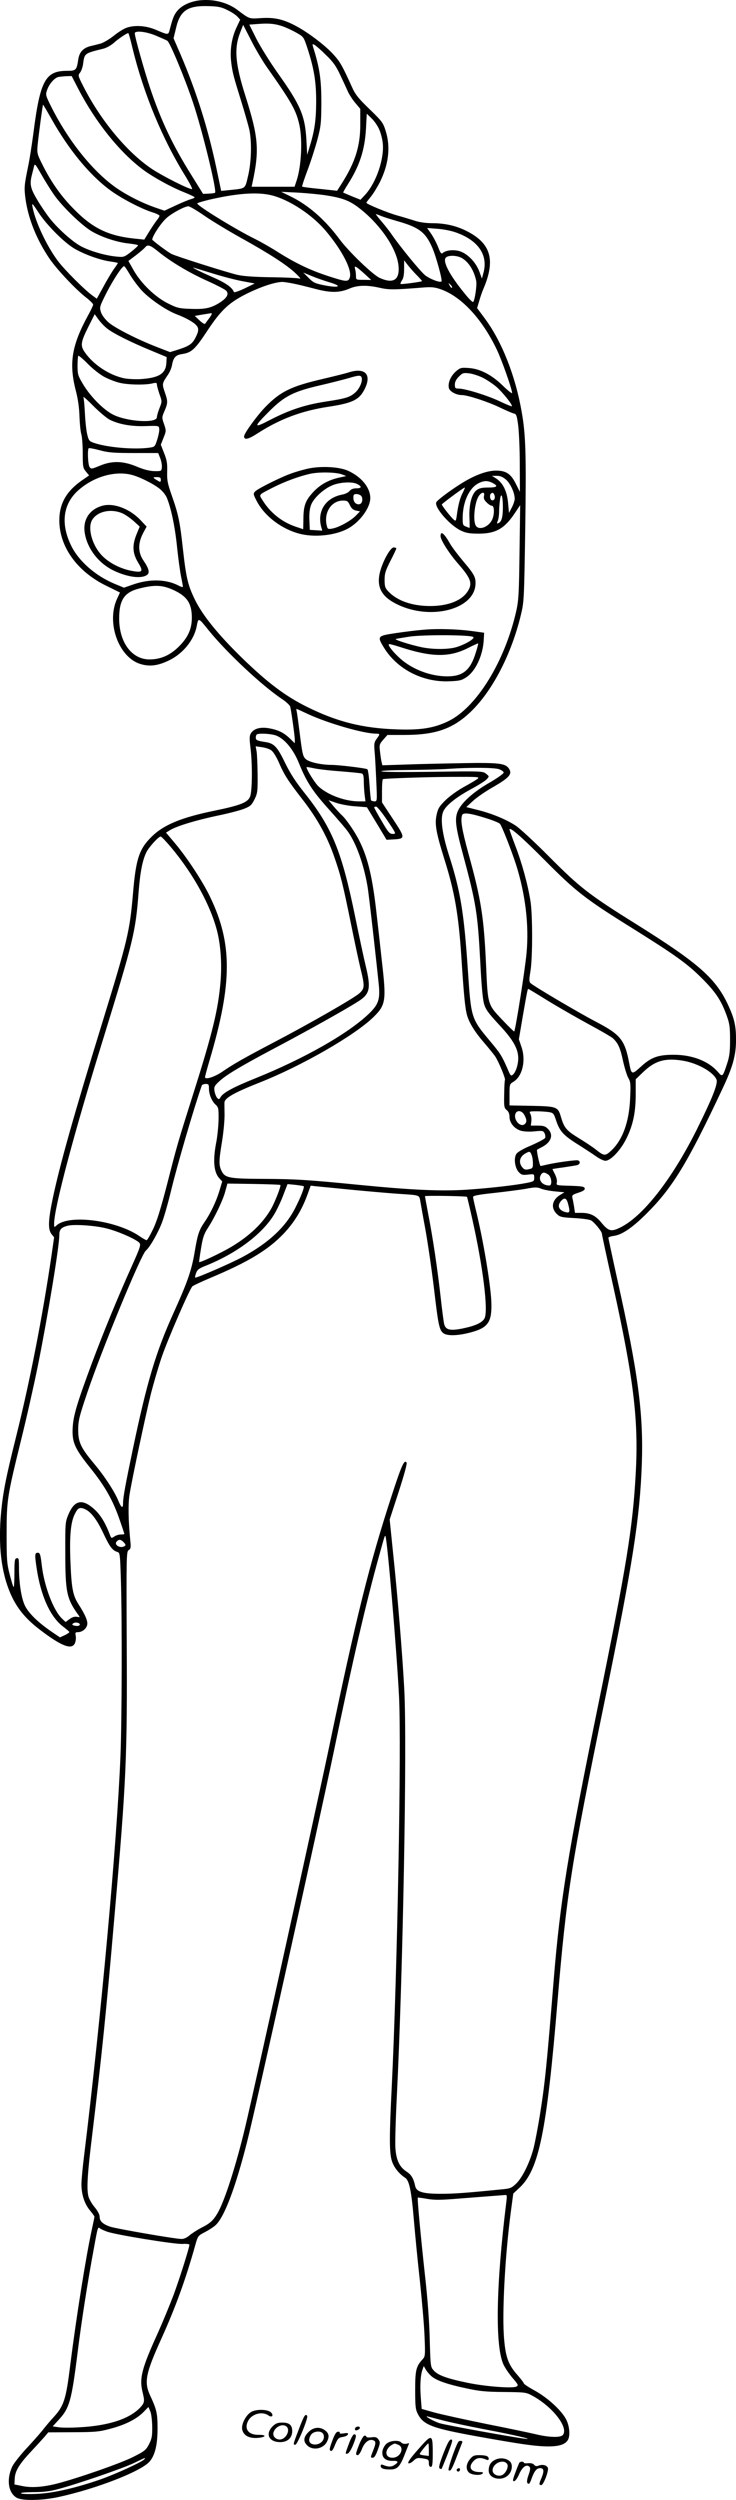
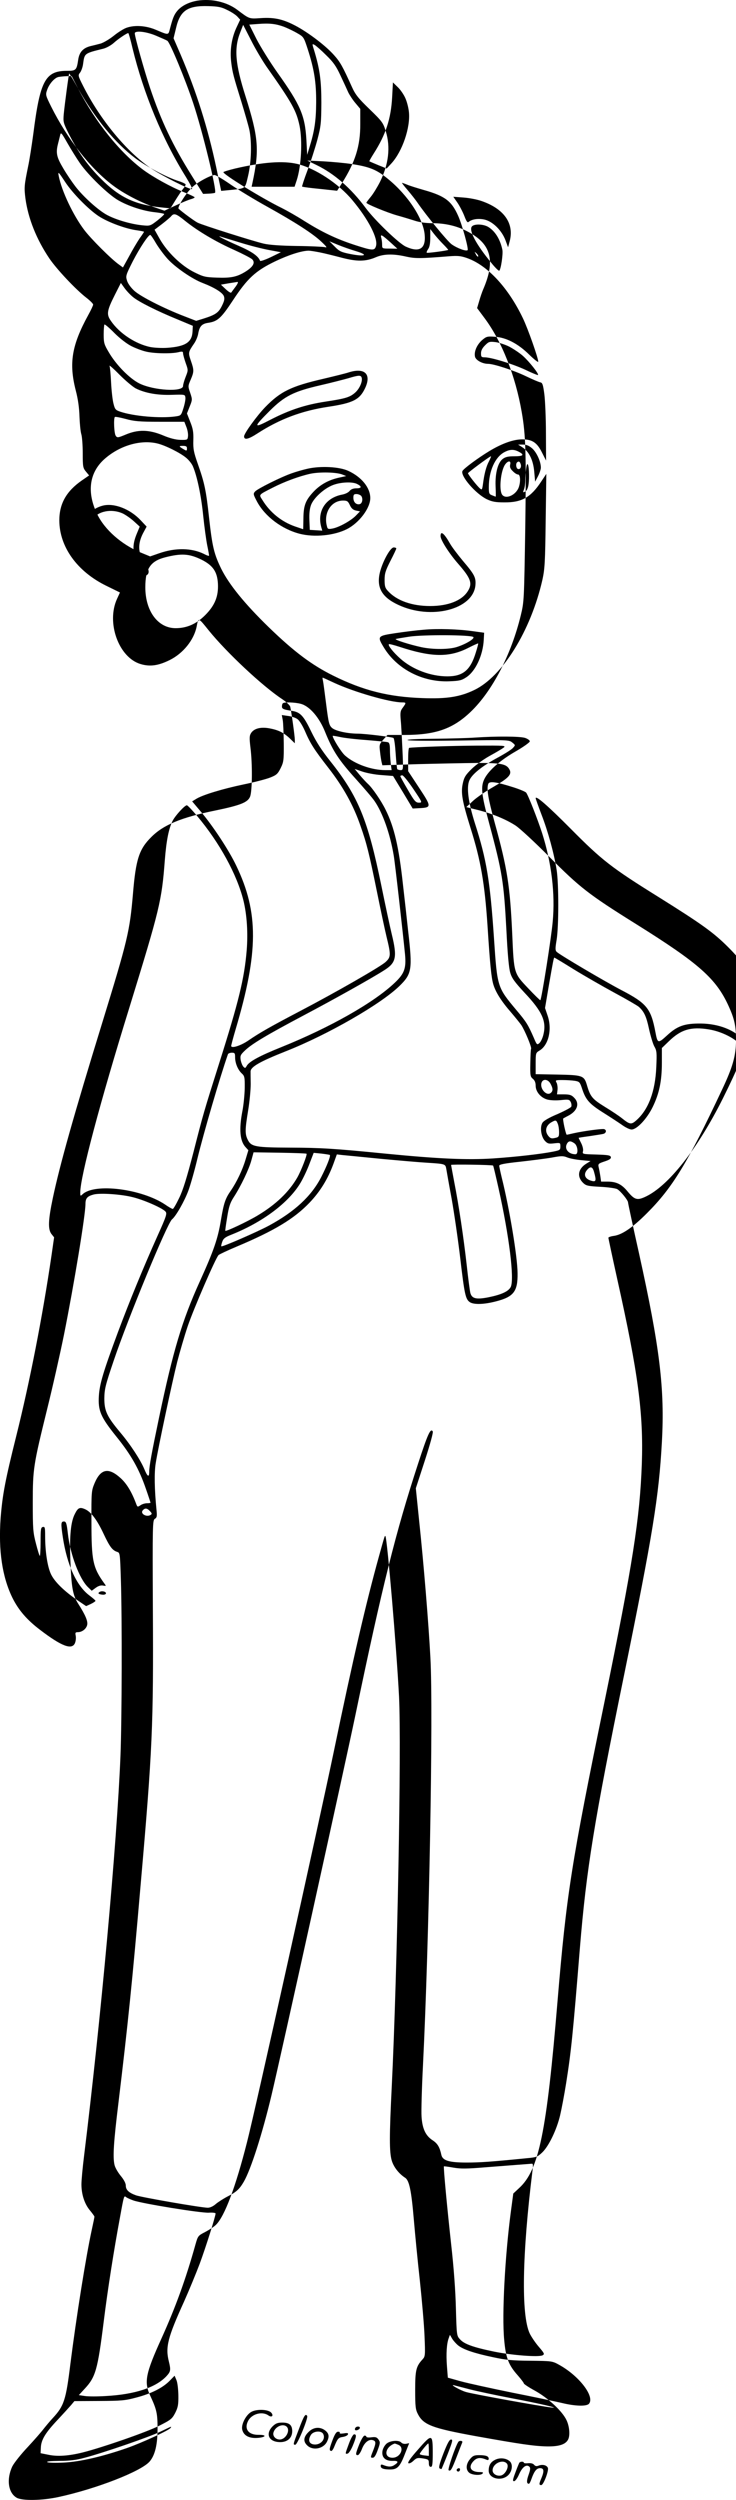
<svg xmlns="http://www.w3.org/2000/svg" version="1.0" viewBox="0 0 565.658 1919.784" preserveAspectRatio="xMidYMid meet">
  <g transform="translate(-129.414,1971.4) scale(0.1,-0.1)" fill="#000000" stroke="none">
-     <path d="M2812 19709 c-66 -11 -122 -39 -155 -78 -25 -30 -35 -55 -57 -139 -13 -49 -8 -49 -110 -6 -74 31 -160 37 -223 15 -21 -7 -66 -35 -99 -62 -34 -27 -80 -54 -102 -60 -23 -6 -58 -15 -80 -20 -55 -15 -83 -47 -91 -105 -12 -79 -17 -84 -86 -84 -167 0 -207 -75 -259 -485 -12 -88 -29 -200 -40 -250 -30 -147 -31 -161 -20 -248 21 -151 84 -310 183 -457 57 -84 202 -238 283 -301 30 -23 54 -47 54 -54 0 -7 -17 -43 -38 -81 -127 -232 -149 -369 -96 -577 18 -68 27 -135 29 -202 2 -55 8 -116 14 -135 6 -19 11 -85 11 -147 0 -104 2 -113 25 -141 l24 -29 -55 -38 c-120 -83 -174 -179 -174 -308 1 -202 136 -391 360 -501 l106 -52 -22 -48 c-85 -184 13 -453 182 -502 72 -21 136 -12 224 32 102 51 184 153 205 254 14 74 12 74 94 -28 138 -170 412 -427 564 -527 31 -21 60 -48 62 -59 9 -40 35 -226 35 -253 l0 -27 -37 36 c-48 46 -89 66 -159 79 -66 12 -117 -1 -140 -36 -13 -21 -14 -37 -5 -112 16 -127 14 -336 -3 -377 -18 -44 -73 -66 -266 -106 -261 -53 -400 -110 -493 -204 -94 -93 -119 -171 -141 -436 -25 -290 -41 -356 -236 -990 -217 -704 -326 -1091 -380 -1347 -36 -171 -38 -240 -10 -276 l20 -25 -20 -139 c-69 -470 -167 -970 -270 -1383 -87 -348 -107 -456 -121 -634 -18 -248 12 -452 91 -613 47 -94 110 -168 213 -246 165 -126 246 -157 268 -99 6 15 8 39 5 55 -5 23 -2 27 17 27 32 0 64 25 71 55 7 28 -13 76 -68 162 -43 67 -53 126 -61 338 -7 187 3 293 35 354 23 46 37 53 76 36 46 -19 93 -80 144 -189 48 -102 68 -128 106 -140 20 -6 21 -15 27 -209 10 -302 8 -1078 -3 -1357 -27 -671 -152 -2035 -280 -3074 -11 -88 -20 -185 -20 -216 0 -78 24 -151 65 -200 19 -23 35 -45 35 -49 0 -4 -9 -48 -20 -98 -46 -211 -119 -671 -165 -1033 -34 -277 -49 -322 -134 -414 -26 -28 -58 -67 -73 -86 -14 -19 -68 -81 -120 -137 -53 -56 -106 -123 -119 -149 -47 -99 -32 -205 35 -242 43 -23 193 -21 318 6 292 63 639 198 703 274 41 49 60 129 60 253 0 116 -7 146 -56 251 -49 105 -37 169 87 442 107 237 186 453 261 722 18 63 20 66 73 93 30 16 68 40 83 55 67 64 152 290 240 637 62 240 551 2445 667 3000 147 709 248 1142 346 1495 45 162 45 162 50 158 14 -14 87 -878 105 -1233 19 -394 -13 -2113 -56 -2995 -19 -382 -19 -503 0 -568 15 -50 55 -101 103 -132 32 -21 48 -100 67 -325 9 -104 29 -314 46 -465 16 -151 33 -344 36 -428 6 -144 5 -154 -14 -175 -51 -55 -58 -83 -58 -237 0 -128 3 -150 21 -185 43 -83 110 -108 444 -169 346 -62 450 -77 550 -79 91 -1 140 15 160 52 17 32 11 102 -12 150 -32 68 -139 168 -241 225 -48 26 -87 52 -87 57 0 5 -21 32 -46 61 -71 79 -93 136 -105 275 -18 191 6 639 51 980 l19 142 45 42 c152 139 211 425 295 1434 69 824 106 1059 361 2300 218 1064 272 1410 287 1829 13 386 -28 695 -188 1413 -38 172 -69 317 -69 322 0 4 18 11 41 14 63 8 144 63 253 172 199 198 314 387 579 950 84 177 107 262 108 381 0 108 -12 163 -57 262 -96 211 -227 327 -710 629 -367 229 -433 281 -669 518 -110 111 -226 218 -258 239 -74 48 -180 92 -291 120 l-88 22 54 50 c30 27 99 74 154 105 116 67 144 96 124 133 -23 43 -60 51 -250 51 -96 -1 -299 -5 -451 -9 l-276 -9 -6 24 c-3 13 -9 49 -12 80 -7 53 -5 58 25 93 l32 36 129 0 c240 0 373 46 511 178 166 159 312 440 385 742 25 103 25 115 34 665 8 569 4 718 -27 894 -48 278 -153 544 -285 721 l-58 78 16 54 c8 29 22 69 30 88 98 226 62 355 -127 450 -78 40 -167 60 -263 60 -49 0 -99 7 -135 19 -31 10 -93 29 -137 41 -74 21 -235 87 -235 97 0 3 15 23 34 46 19 23 50 74 70 113 67 135 83 268 45 390 -20 65 -27 75 -125 170 -86 83 -109 112 -135 170 -71 157 -90 192 -138 245 -61 69 -185 164 -282 218 -104 57 -174 73 -279 66 -92 -6 -87 -8 -180 62 -81 62 -200 89 -308 72z m229 -72 c30 -14 65 -37 77 -50 l22 -24 -30 -64 c-36 -79 -50 -171 -39 -262 10 -82 17 -107 79 -307 26 -85 54 -182 61 -215 19 -93 15 -245 -10 -351 -25 -104 -14 -96 -146 -110 l-61 -6 -37 176 c-65 307 -154 588 -274 869 l-55 127 19 78 c31 135 89 174 249 169 74 -2 100 -7 145 -30z m434 -128 c28 -11 73 -32 102 -49 51 -29 52 -31 82 -123 50 -155 66 -256 65 -412 -1 -139 -13 -219 -52 -344 l-17 -56 -6 115 c-11 188 -46 268 -221 514 -59 83 -132 201 -163 261 l-55 110 68 5 c87 7 136 1 197 -21z m-131 -309 c196 -278 227 -335 252 -450 24 -115 14 -313 -22 -422 l-16 -48 -165 0 -165 0 6 28 c55 255 47 350 -53 667 -79 248 -89 367 -41 489 l23 59 61 -119 c33 -66 88 -158 120 -204z m-851 240 c40 -17 79 -34 87 -39 20 -11 138 -295 199 -479 71 -213 183 -673 168 -688 -3 -3 -24 -6 -48 -7 l-44 -2 -86 138 c-148 236 -236 421 -322 677 -43 129 -117 391 -117 418 0 23 88 14 163 -18z m-180 -98 c85 -347 229 -697 410 -987 30 -50 52 -91 47 -93 -16 -6 -223 98 -309 155 -191 128 -396 375 -529 639 -39 77 -39 80 -22 101 9 12 20 42 23 68 11 80 9 79 155 115 24 6 60 26 80 44 34 31 101 76 112 76 3 0 18 -53 33 -118z m1488 -52 c56 -54 77 -85 110 -156 23 -49 50 -107 60 -130 11 -22 36 -60 56 -83 l36 -43 0 -116 c1 -168 -38 -292 -141 -455 l-37 -58 -55 6 c-30 3 -90 10 -133 14 -43 5 -79 10 -81 12 -2 2 16 58 41 124 25 66 59 172 76 235 28 106 30 129 31 285 0 172 -12 259 -57 407 -15 47 -14 47 5 37 11 -6 51 -41 89 -79z m-1906 -257 c133 -257 320 -490 501 -624 78 -57 210 -130 307 -169 48 -19 87 -38 87 -41 0 -4 -12 -10 -27 -14 -16 -4 -68 -25 -117 -48 l-88 -41 -67 23 c-111 38 -245 107 -329 171 -173 130 -350 356 -475 606 -43 87 -44 90 -30 129 16 46 57 92 87 98 11 2 39 5 61 6 l40 1 50 -97z m-201 -240 c130 -229 284 -417 439 -534 85 -64 242 -147 334 -176 29 -9 53 -21 53 -26 0 -5 -9 -21 -21 -35 -12 -15 -38 -54 -59 -88 l-37 -60 -78 8 c-196 21 -316 78 -455 218 -102 101 -181 212 -250 350 -40 80 -42 88 -37 147 8 82 39 313 42 313 2 0 33 -53 69 -117z m2515 -74 c12 -27 24 -74 27 -106 12 -118 -50 -300 -133 -392 l-38 -41 -65 26 c-36 15 -66 28 -68 29 -2 2 14 29 34 61 92 144 132 266 141 432 l6 113 38 -37 c21 -20 47 -59 58 -85z m-2501 -499 c64 -92 215 -238 292 -283 79 -46 196 -84 285 -93 36 -4 67 -10 70 -13 2 -4 -22 -26 -52 -50 -56 -43 -57 -43 -118 -37 -86 9 -200 42 -269 79 -66 35 -183 140 -244 220 -23 30 -65 91 -92 137 -52 87 -59 119 -41 190 5 19 12 48 16 64 6 27 9 24 57 -60 28 -49 71 -118 96 -154z m2090 -6 c136 -21 191 -43 278 -115 152 -124 270 -303 281 -427 10 -108 -40 -140 -145 -92 -53 24 -236 200 -307 295 -114 154 -242 265 -380 332 l-70 34 125 -6 c69 -4 167 -13 218 -21z m-420 1 c138 -33 318 -151 424 -279 122 -146 198 -293 181 -351 -11 -38 -26 -37 -170 10 -137 45 -245 97 -378 180 -59 38 -139 83 -177 102 -144 70 -448 256 -448 275 0 3 41 16 91 28 211 49 367 61 477 35z m-1783 -140 c57 -86 177 -208 255 -260 71 -47 210 -99 298 -110 28 -4 52 -9 52 -11 0 -2 -15 -25 -34 -51 -18 -27 -54 -87 -80 -136 l-48 -87 -30 22 c-58 40 -219 201 -268 267 -84 111 -172 296 -195 411 -8 41 -4 37 50 -45z m1272 -19 c60 -41 187 -118 283 -171 214 -119 349 -206 415 -269 40 -38 45 -46 25 -40 -14 3 -110 8 -215 9 -128 2 -211 8 -255 18 -88 21 -473 143 -508 161 -24 12 -114 78 -146 107 -12 10 55 118 102 163 38 38 143 95 174 96 10 0 66 -33 125 -74z m1355 0 c18 -8 76 -26 128 -41 163 -46 214 -84 265 -200 30 -67 81 -253 72 -262 -11 -11 -81 15 -123 45 -34 25 -194 220 -264 322 -13 19 -46 61 -73 93 -27 31 -47 57 -44 57 2 0 20 -6 39 -14z m573 -126 c173 -60 252 -173 215 -310 l-12 -45 -20 54 c-29 77 -99 145 -162 159 -48 10 -96 3 -121 -18 -9 -8 -17 3 -33 45 -12 31 -36 77 -53 102 l-32 46 79 -6 c43 -3 106 -15 139 -27z m-2277 -154 c95 -76 234 -159 376 -222 66 -30 128 -62 138 -72 24 -25 7 -56 -49 -92 -67 -42 -112 -52 -223 -48 -88 3 -103 6 -175 42 -98 49 -204 151 -263 253 l-41 73 58 44 c31 24 63 51 70 60 21 25 38 20 109 -38z m2328 -45 c52 -32 91 -94 108 -174 7 -30 -11 -154 -24 -162 -4 -3 -33 25 -63 63 -116 141 -172 247 -147 277 18 21 88 19 126 -4z m-349 -130 c24 -24 42 -45 41 -46 -8 -6 -160 -26 -165 -22 -3 3 2 16 11 29 11 15 16 44 16 88 l0 65 27 -35 c15 -19 46 -55 70 -79z m-2205 5 c21 -35 61 -89 89 -120 60 -66 190 -155 269 -185 91 -35 154 -74 164 -102 7 -20 3 -37 -16 -75 -26 -52 -49 -68 -145 -98 l-52 -16 -93 36 c-161 62 -336 152 -383 195 -27 25 -50 57 -56 79 -11 35 -8 43 45 148 54 104 119 202 134 202 4 0 24 -29 44 -64z m1805 4 l50 -46 -58 1 c-59 0 -59 0 -59 30 0 17 -3 41 -7 54 -8 30 5 23 74 -39z m-1155 0 c71 -22 169 -47 219 -56 l91 -17 -78 -38 c-44 -21 -81 -33 -82 -28 -14 37 -63 71 -169 117 -112 49 -176 83 -128 67 11 -3 77 -24 147 -45z m888 -65 c99 -30 70 -44 -43 -22 -71 14 -86 21 -121 57 l-41 41 65 -27 c36 -15 99 -37 140 -49z m-280 -9 c36 -7 112 -26 169 -41 119 -31 185 -30 264 4 59 25 132 27 229 5 71 -16 110 -16 333 2 66 5 90 3 138 -14 158 -56 317 -228 429 -462 39 -81 118 -306 118 -334 0 -7 -31 17 -69 54 -86 85 -178 133 -266 138 -58 4 -64 2 -98 -27 -40 -36 -62 -89 -53 -127 7 -27 57 -54 100 -54 44 0 200 -51 291 -95 50 -24 99 -45 110 -47 17 -3 22 -16 32 -93 6 -50 12 -184 12 -299 l1 -209 -31 61 c-38 77 -75 102 -152 102 -68 0 -157 -32 -253 -90 -89 -54 -201 -137 -207 -154 -15 -39 103 -175 188 -216 40 -19 67 -24 135 -24 133 -1 202 38 282 159 l40 60 -5 -360 c-4 -320 -7 -370 -25 -453 -89 -392 -308 -745 -526 -848 -109 -52 -211 -68 -396 -61 -260 9 -455 58 -685 172 -166 82 -303 185 -497 373 -186 181 -304 327 -364 447 -56 115 -69 169 -94 393 -23 211 -35 267 -86 412 -32 91 -37 116 -35 183 2 63 -3 90 -24 142 l-25 64 21 53 c21 52 21 54 4 105 -18 51 -17 53 4 102 26 61 26 73 1 145 -21 62 -21 65 25 132 14 20 27 52 31 73 10 59 28 79 78 86 72 11 99 36 189 172 111 169 174 227 323 299 102 49 203 82 259 83 11 0 49 -6 85 -13z m1218 -32 c-4 -3 -12 5 -18 18 -12 22 -12 22 6 6 10 -10 15 -20 12 -24z m-1864 -231 c-16 -21 -31 -42 -34 -46 -4 -4 -23 8 -43 27 l-36 34 57 10 c31 5 63 10 70 11 8 0 2 -14 -14 -36z m-789 -80 c44 -37 188 -109 345 -173 l115 -48 -2 -43 c-4 -83 -54 -116 -193 -126 -42 -3 -100 0 -132 6 -114 24 -237 105 -302 200 -36 51 -32 78 30 201 l46 91 28 -39 c15 -21 44 -52 65 -69z m-14 -376 c31 -16 81 -35 110 -42 60 -16 194 -19 252 -6 31 8 37 6 37 -8 0 -9 9 -42 20 -74 20 -56 20 -56 0 -107 -11 -28 -20 -59 -20 -70 0 -48 -225 -35 -335 19 -75 37 -180 143 -237 242 -34 57 -38 70 -38 135 0 39 3 73 6 76 3 3 38 -26 77 -66 41 -41 96 -83 128 -99z m2906 -5 c32 -17 79 -48 105 -71 48 -43 124 -138 116 -147 -3 -2 -47 16 -99 41 -95 44 -260 95 -311 95 -25 0 -28 4 -28 31 0 21 10 40 31 61 28 28 34 30 79 25 26 -3 75 -19 107 -35z m-2870 -321 c72 -36 168 -53 278 -49 99 3 100 3 103 -21 2 -13 -5 -49 -15 -81 -18 -57 -19 -58 -62 -64 -118 -16 -323 2 -425 37 -35 12 -40 18 -51 63 -7 27 -15 99 -18 159 -3 61 -8 118 -12 129 -5 10 30 -20 76 -67 46 -46 103 -94 126 -106z m186 -256 l187 0 16 -41 c9 -23 14 -54 12 -70 -3 -28 -4 -29 -58 -28 -37 1 -81 12 -135 35 -106 44 -190 46 -285 6 -60 -25 -66 -26 -77 -10 -13 16 -18 134 -7 145 3 3 40 -4 82 -15 65 -18 105 -22 265 -22z m-23 -166 c59 -13 176 -71 223 -110 21 -17 45 -47 53 -67 32 -75 64 -227 79 -380 9 -86 23 -188 31 -227 8 -38 14 -73 14 -78 0 -4 -17 1 -37 12 -96 48 -221 50 -347 6 l-69 -24 -73 30 c-148 62 -277 176 -334 295 -81 167 -61 317 54 421 116 104 276 152 406 122z m2884 -39 c34 -31 66 -101 66 -147 0 -13 -10 -43 -22 -66 l-22 -42 -7 77 c-8 89 -39 153 -91 187 l-33 21 37 0 c27 0 46 -8 72 -30z m-2654 0 c0 -17 -3 -19 -17 -11 -47 27 -49 31 -15 31 26 0 32 -4 32 -20z m2550 -25 c46 -24 36 -35 -34 -35 -49 0 -69 -5 -90 -21 -37 -29 -58 -110 -54 -209 2 -44 2 -80 1 -80 -1 0 -13 4 -27 10 -24 9 -26 15 -26 64 0 123 48 230 120 268 42 22 72 23 110 3z m-229 -74 c-22 -41 -36 -97 -46 -174 -6 -43 -8 -47 -22 -35 -22 18 -93 108 -93 118 0 6 167 130 176 130 3 0 -4 -17 -15 -39z m163 -25 c-4 -19 1 -32 20 -50 14 -15 32 -26 41 -26 20 0 20 -70 0 -110 -30 -57 -103 -81 -125 -41 -22 42 -8 178 24 226 22 33 49 34 40 1z m81 3 c8 -23 -7 -45 -24 -35 -12 8 -15 39 -4 49 12 12 22 7 28 -14z m64 -80 c1 -77 -8 -118 -30 -130 -17 -9 -18 -7 -9 16 6 15 10 46 10 69 0 24 3 65 7 92 8 62 21 34 22 -47z m-2519 -652 c89 -44 123 -93 128 -185 5 -97 -23 -167 -98 -242 -68 -68 -141 -100 -227 -100 -136 0 -233 131 -233 314 0 142 39 201 152 230 126 32 185 28 278 -17z m1022 -947 c151 -70 427 -150 522 -150 32 0 32 -3 5 -40 -19 -25 -21 -37 -16 -97 4 -37 9 -139 13 -225 7 -156 7 -158 -14 -158 -11 0 -23 4 -26 8 -2 4 -8 58 -12 120 -4 62 -11 115 -17 119 -13 8 -212 32 -271 33 -83 0 -176 21 -201 44 -22 19 -27 39 -45 181 -11 88 -22 170 -25 183 -3 12 -4 22 -2 22 3 0 42 -18 89 -40z m-257 -161 c68 -18 143 -105 188 -219 58 -143 105 -214 233 -356 64 -71 130 -148 146 -172 62 -90 119 -250 147 -417 10 -55 71 -599 87 -760 10 -107 -5 -148 -79 -218 -162 -154 -499 -344 -871 -494 -167 -67 -249 -111 -267 -145 -10 -18 -13 -18 -25 -6 -8 8 -17 31 -21 51 -5 34 -2 41 34 75 54 51 166 118 453 270 227 120 519 283 616 345 92 58 101 100 58 277 -14 58 -50 226 -80 373 -104 507 -177 685 -392 955 -67 84 -108 148 -147 228 -59 122 -84 149 -148 159 -66 10 -77 15 -77 34 0 10 3 21 7 24 10 11 94 8 138 -4z m-25 -118 c14 -10 38 -49 55 -87 43 -100 71 -144 183 -288 113 -145 192 -287 246 -445 48 -136 67 -214 126 -504 27 -133 60 -289 74 -347 34 -139 34 -156 -8 -194 -39 -36 -379 -231 -656 -376 -229 -120 -313 -168 -396 -225 -59 -41 -134 -65 -134 -43 0 6 15 63 34 127 176 593 178 898 5 1257 -56 118 -179 305 -274 417 l-65 77 31 19 c50 31 202 77 364 111 83 17 175 41 205 53 48 19 58 28 80 72 23 47 25 59 24 191 -1 78 -4 158 -8 179 l-7 38 48 -7 c26 -3 59 -14 73 -25z m528 -160 c84 -7 159 -14 167 -17 11 -4 15 -21 15 -58 0 -28 3 -75 6 -103 l7 -53 -49 0 c-106 0 -236 47 -309 112 -28 24 -95 131 -95 151 0 2 24 -2 53 -8 28 -7 121 -18 205 -24z m1222 16 c19 -7 35 -18 35 -26 0 -8 -49 -43 -110 -78 -118 -68 -204 -144 -237 -207 -32 -62 -26 -120 35 -346 101 -375 112 -448 132 -816 9 -184 19 -296 30 -331 12 -41 34 -71 110 -153 135 -143 169 -219 145 -319 -6 -27 -20 -57 -31 -67 -18 -16 -20 -15 -44 42 -43 98 -56 120 -133 211 -147 176 -147 175 -172 547 -30 445 -57 609 -147 888 -50 158 -66 274 -43 328 19 47 96 109 211 172 58 31 114 66 124 78 20 22 20 22 -5 42 -24 20 -33 21 -412 15 -235 -3 -390 -2 -393 4 -4 5 79 9 207 10 117 1 258 5 313 9 163 11 347 10 385 -3z m-167 -75 c-12 -9 -59 -37 -105 -62 -47 -26 -107 -69 -139 -100 -48 -47 -59 -65 -69 -112 -16 -72 -5 -135 59 -341 79 -250 109 -424 131 -752 19 -296 29 -399 45 -452 18 -59 61 -128 138 -216 29 -34 63 -76 76 -94 27 -40 82 -172 76 -183 -3 -4 -5 -54 -6 -111 -2 -94 0 -104 20 -120 14 -12 21 -29 21 -52 0 -47 39 -93 90 -107 23 -6 67 -8 104 -4 58 6 65 5 75 -14 6 -11 8 -27 5 -36 -3 -8 -51 -33 -105 -57 -63 -26 -106 -51 -116 -66 -22 -33 -12 -107 18 -140 21 -22 30 -24 72 -19 46 5 47 5 47 -24 0 -27 -4 -29 -52 -39 -95 -19 -287 -41 -465 -53 -200 -13 -421 -3 -829 37 -393 39 -492 45 -733 46 -263 1 -297 7 -323 59 -23 45 -22 78 2 225 11 66 20 158 20 205 -1 47 -1 90 -1 97 2 35 72 75 271 154 322 127 731 362 874 502 95 93 100 126 66 421 -10 94 -28 255 -40 358 -31 286 -67 441 -133 573 -33 68 -103 170 -137 200 -12 11 -40 41 -62 67 l-39 47 58 -20 c32 -11 98 -24 148 -27 l89 -7 76 -125 75 -125 55 3 c90 5 90 11 -5 155 l-85 129 0 89 c0 49 3 90 8 90 37 6 332 16 517 17 219 1 229 1 208 -16z m-693 -317 c70 -104 70 -105 43 -105 -25 0 -35 12 -85 98 -32 54 -58 102 -58 105 0 4 7 7 15 7 8 0 46 -47 85 -105z m766 14 c51 -16 96 -35 101 -42 16 -20 88 -204 123 -312 72 -227 101 -465 81 -679 -10 -117 -85 -593 -95 -603 -2 -2 -44 39 -94 92 -110 116 -109 113 -122 415 -17 370 -37 503 -135 857 -52 191 -63 260 -49 298 9 22 64 14 190 -26z m444 -320 c239 -241 312 -298 672 -522 336 -210 425 -274 538 -387 104 -104 147 -169 188 -282 23 -63 27 -88 27 -188 0 -93 -4 -128 -23 -185 -34 -103 -35 -104 -72 -61 -71 81 -192 128 -330 130 -126 1 -181 -18 -261 -92 -69 -63 -72 -62 -89 28 -34 179 -66 219 -260 320 -132 69 -476 272 -498 294 -12 11 -12 27 -1 92 17 103 17 435 0 539 -20 126 -66 294 -116 423 -25 66 -45 122 -45 126 0 24 91 -55 270 -235z m-2872 99 c173 -206 306 -449 356 -649 27 -110 36 -251 25 -384 -18 -216 -62 -395 -211 -865 -118 -373 -123 -390 -198 -684 -51 -196 -80 -291 -110 -352 -22 -46 -44 -84 -49 -84 -5 0 -32 15 -59 34 -180 120 -538 166 -633 80 -18 -17 -19 -16 -19 13 0 119 151 689 377 1418 234 760 249 819 273 1135 12 151 30 241 60 301 21 41 93 119 109 119 6 0 41 -37 79 -82z m2895 -1178 c80 -49 221 -130 313 -180 93 -50 177 -99 187 -108 41 -37 58 -75 78 -169 12 -54 30 -115 41 -135 19 -33 20 -48 15 -160 -8 -187 -61 -326 -153 -407 -39 -35 -50 -33 -109 14 -22 18 -82 58 -133 89 -97 60 -112 78 -138 167 -22 74 -33 77 -226 81 l-168 3 0 82 c0 80 1 82 29 99 70 41 99 163 63 268 l-20 59 29 171 c33 190 38 216 43 216 2 0 69 -40 149 -90z m1037 -461 c114 -18 238 -88 261 -146 12 -32 -33 -144 -152 -384 -194 -388 -419 -673 -595 -755 -64 -30 -84 -24 -138 41 -45 55 -86 75 -154 75 l-49 0 -6 43 c-4 23 -9 54 -13 68 -5 25 -2 28 46 44 37 12 50 21 48 33 -3 14 -20 17 -112 20 -107 3 -108 3 -102 26 3 13 -3 39 -14 61 -11 22 -20 40 -20 41 0 1 37 7 83 13 45 7 92 14 105 17 24 5 30 29 9 37 -14 5 -162 -15 -237 -32 -25 -6 -48 -11 -51 -11 -7 0 -33 120 -27 125 2 1 17 10 35 19 74 37 94 96 48 141 -19 20 -34 25 -78 25 l-53 0 4 34 c2 18 -1 43 -7 55 -11 20 -10 21 46 21 32 0 75 -3 95 -6 34 -6 38 -10 54 -58 28 -87 55 -118 161 -185 54 -34 120 -77 147 -96 26 -19 59 -35 73 -35 41 0 119 83 163 174 50 103 70 198 70 339 l0 113 53 51 c93 91 171 114 307 92z m-3640 -214 c0 -45 21 -96 51 -124 22 -20 24 -30 23 -114 -1 -51 -9 -130 -18 -176 -27 -140 -19 -230 25 -277 l21 -23 -22 -73 c-24 -80 -67 -170 -112 -236 -44 -63 -55 -97 -77 -228 -24 -145 -56 -236 -162 -470 -137 -302 -206 -534 -314 -1049 -56 -267 -75 -370 -75 -412 0 -47 -13 -41 -38 20 -30 71 -105 186 -184 280 -103 123 -123 166 -123 262 1 72 8 101 72 290 110 326 411 1054 448 1085 31 25 97 142 126 221 17 46 48 156 69 244 48 198 175 632 235 803 2 6 16 12 30 12 22 0 25 -4 25 -35z m2425 -205 c19 -36 19 -54 1 -69 -31 -26 -83 29 -72 75 9 36 51 33 71 -6z m55 -306 c6 -14 10 -43 10 -64 0 -35 -3 -39 -32 -45 -26 -6 -35 -3 -50 15 -31 38 -20 83 27 108 29 16 34 15 45 -14z m128 -150 c26 -18 32 -84 8 -84 -53 0 -87 41 -66 80 13 24 28 25 58 4z m-2059 -80 c7 -6 -40 -127 -70 -181 -64 -112 -166 -210 -309 -295 -77 -46 -239 -122 -245 -116 -2 2 5 49 14 104 13 82 23 112 51 155 55 85 117 215 135 282 l17 62 201 -3 c111 -2 204 -5 206 -8z m179 -9 c8 -7 -22 -84 -66 -170 -76 -147 -203 -265 -402 -373 -87 -47 -360 -166 -366 -159 -2 2 1 18 7 34 8 25 22 36 67 54 243 96 444 247 535 400 21 35 52 101 69 147 l32 83 61 -6 c33 -4 62 -9 63 -10z m392 -30 c140 -13 300 -27 355 -30 140 -9 141 -9 148 -47 3 -18 21 -121 41 -228 19 -107 49 -312 66 -455 33 -282 41 -317 73 -340 30 -21 109 -19 201 5 137 35 169 76 167 217 -1 127 -63 500 -122 735 -10 42 -19 83 -19 90 0 10 40 18 163 31 89 10 199 24 244 32 69 13 86 13 115 1 18 -8 66 -17 106 -21 l74 -7 -31 -19 c-66 -40 -76 -102 -25 -150 22 -21 38 -24 132 -29 59 -3 117 -11 129 -18 25 -14 83 -85 83 -102 0 -7 38 -184 85 -394 159 -720 198 -1036 175 -1448 -23 -417 -70 -706 -290 -1785 -231 -1129 -290 -1492 -340 -2098 -54 -665 -67 -794 -106 -1040 -14 -88 -35 -198 -46 -245 -26 -110 -86 -235 -136 -284 -38 -36 -45 -39 -123 -46 -272 -27 -356 -33 -459 -33 -136 0 -186 15 -195 60 -13 59 -29 86 -67 111 -54 35 -79 89 -85 181 -3 42 2 220 11 396 47 945 80 2708 57 3130 -14 263 -51 717 -87 1055 l-25 245 69 212 c42 130 66 217 61 225 -17 27 -38 -19 -113 -249 -171 -523 -275 -938 -481 -1928 -89 -425 -574 -2622 -645 -2920 -71 -298 -159 -572 -213 -665 -33 -57 -58 -80 -122 -112 -33 -17 -75 -44 -93 -59 -20 -18 -44 -29 -62 -29 -49 0 -504 79 -551 95 -56 20 -79 42 -79 75 0 18 -15 46 -40 76 -22 27 -43 64 -47 84 -14 62 -6 178 31 480 72 597 106 927 170 1670 91 1039 99 1222 94 2122 -3 648 -2 677 15 688 16 10 18 20 13 68 -16 161 -18 288 -6 360 18 115 125 617 165 777 20 77 56 201 81 275 46 135 215 525 237 546 7 6 68 35 137 64 293 123 444 215 562 338 82 86 141 182 184 299 l26 72 42 -5 c22 -2 156 -15 296 -29z m863 -52 c3 -5 21 -82 41 -171 83 -371 124 -704 94 -762 -18 -34 -72 -58 -169 -78 -96 -19 -129 -11 -141 33 -4 16 -17 113 -28 215 -24 212 -60 455 -96 638 -13 70 -24 128 -24 130 0 6 319 1 323 -5z m776 -50 c18 -64 15 -76 -16 -68 -54 13 -70 50 -36 87 25 28 41 22 52 -19z m-3544 -193 c88 -22 226 -83 250 -110 13 -15 8 -33 -61 -186 -113 -252 -216 -504 -304 -739 -114 -307 -141 -398 -147 -490 -7 -115 13 -162 136 -315 112 -139 173 -247 225 -398 20 -57 36 -106 36 -108 0 -2 -12 -4 -28 -4 -15 0 -38 -7 -50 -16 -21 -14 -23 -14 -33 13 -34 91 -73 155 -120 197 -92 83 -152 71 -199 -40 -24 -58 -25 -65 -24 -299 0 -297 11 -349 99 -471 15 -20 15 -21 -10 -16 -18 3 -37 -3 -57 -18 l-30 -22 -28 27 c-66 63 -137 251 -155 410 -9 80 -14 95 -30 95 -24 0 -25 -14 -9 -121 32 -212 105 -373 204 -447 25 -19 46 -37 47 -41 1 -3 -14 -14 -35 -24 l-37 -17 -65 44 c-105 72 -176 142 -204 199 -28 57 -46 175 -46 295 0 65 -2 73 -17 70 -16 -3 -18 -17 -18 -115 0 -61 -3 -109 -6 -107 -4 2 -17 45 -30 96 -22 84 -24 114 -24 313 0 261 5 289 111 720 41 165 99 422 129 570 78 390 165 918 165 1004 0 43 14 59 63 72 50 13 214 2 302 -21z m131 -2411 c16 -17 16 -22 4 -29 -31 -19 -81 10 -60 35 17 20 33 19 56 -6z m-339 -633 c-2 -6 -15 -10 -27 -8 -30 3 -38 11 -21 21 17 11 53 2 48 -13z m3279 -4428 c-80 -644 -88 -1111 -22 -1253 13 -27 45 -74 71 -104 41 -48 45 -55 29 -64 -28 -16 -237 0 -373 28 -160 33 -230 58 -262 94 -26 28 -26 29 -32 237 -3 132 -16 312 -36 489 -31 282 -61 598 -56 603 1 1 34 -3 73 -10 57 -10 105 -9 239 2 93 7 209 16 258 20 50 4 96 7 104 8 11 2 12 -9 7 -50z m-3068 -232 c67 -24 522 -98 580 -94 28 2 52 -1 52 -6 0 -21 -76 -262 -122 -386 -28 -74 -82 -205 -120 -290 -126 -277 -145 -351 -117 -461 16 -66 14 -77 -19 -113 -82 -87 -242 -140 -466 -152 -62 -4 -134 -4 -160 0 l-47 7 46 50 c83 89 99 146 145 513 31 250 79 554 126 806 30 165 30 165 47 151 8 -6 32 -17 55 -25z m2497 -1114 c40 -31 121 -59 263 -89 106 -23 154 -27 293 -28 161 -2 166 -2 217 -30 154 -84 278 -244 232 -300 -18 -22 -108 -19 -210 6 -47 11 -218 47 -380 79 -162 33 -340 72 -395 87 l-100 28 -7 90 c-7 93 -2 172 14 214 l9 25 18 -31 c10 -16 31 -39 46 -51z m-2151 -382 c1 -73 -3 -93 -24 -135 -24 -46 -33 -54 -125 -100 -97 -49 -432 -165 -585 -204 -108 -27 -195 -33 -265 -18 l-60 12 2 42 c2 60 34 113 126 211 45 48 93 101 107 117 l25 30 190 1 c171 1 200 3 288 27 114 30 201 74 254 128 l38 39 14 -33 c8 -18 14 -68 15 -117z m2241 45 c55 -14 195 -44 310 -66 224 -42 395 -82 315 -73 -88 10 -607 104 -656 119 -47 14 -132 63 -89 51 11 -3 65 -17 120 -31z m-2301 -296 c-11 -18 -220 -114 -334 -154 -192 -67 -364 -106 -486 -112 -61 -3 -118 -2 -127 3 -10 6 24 9 91 10 78 0 130 6 192 23 149 39 502 161 585 201 94 45 88 43 79 29z M3970 16853 c-25 -8 -111 -29 -191 -48 -247 -57 -329 -97 -446 -217 -64 -66 -163 -202 -163 -225 0 -30 33 -23 102 22 172 111 340 174 544 205 193 29 243 55 285 145 50 108 -6 159 -131 118z m103 -37 c10 -26 -12 -81 -45 -113 -42 -39 -73 -49 -231 -73 -158 -24 -278 -64 -424 -139 -134 -70 -134 -60 -4 70 112 111 182 147 386 194 83 19 179 44 215 54 80 24 96 25 103 7z M3660 16115 c-36 -8 -92 -24 -125 -36 -85 -30 -261 -118 -280 -139 -16 -18 -15 -22 15 -79 61 -113 189 -210 327 -246 113 -29 266 -14 364 36 94 48 179 161 179 238 0 80 -67 162 -169 209 -69 32 -211 39 -311 17z m265 -45 l30 -12 -55 -12 c-79 -17 -144 -53 -196 -108 -62 -66 -77 -106 -78 -205 -1 -46 -1 -83 -2 -83 0 0 -27 9 -59 20 -106 36 -196 109 -254 204 -28 44 -32 38 79 95 92 47 204 88 290 107 73 15 200 12 245 -6z m114 -73 c38 -19 35 -33 -5 -33 -25 0 -42 -7 -53 -20 -9 -12 -34 -24 -56 -28 -128 -24 -195 -127 -162 -249 l8 -28 -48 3 -48 3 -3 75 c-2 51 2 88 13 117 21 54 100 126 168 152 59 23 150 27 186 8z m31 -91 c16 -21 9 -60 -13 -64 -26 -5 -47 16 -47 49 0 24 4 29 24 29 13 0 29 -7 36 -14z m-87 -71 c12 -26 25 -37 48 -42 l30 -6 -32 -33 c-38 -39 -130 -90 -180 -99 -32 -6 -37 -4 -42 17 -28 102 32 198 124 198 31 0 38 -5 52 -35z M4680 15597 c0 -30 66 -133 135 -212 98 -112 112 -151 75 -210 -45 -73 -151 -115 -290 -115 -139 0 -255 41 -322 113 -24 25 -28 38 -28 88 0 49 7 71 45 146 25 48 45 91 45 95 0 4 -9 8 -20 8 -26 0 -85 -107 -106 -191 -28 -116 14 -191 141 -250 251 -118 575 -36 593 150 5 60 -6 82 -98 190 -39 47 -83 105 -97 130 -46 81 -73 102 -73 58z M4550 14878 c-52 -4 -149 -16 -215 -26 -141 -21 -143 -24 -91 -110 101 -166 297 -268 502 -260 79 3 96 7 132 31 71 46 128 169 134 287 l3 55 -80 11 c-118 17 -278 22 -385 12z m382 -56 c12 -12 -54 -53 -125 -76 -60 -20 -184 -21 -274 -2 -88 19 -211 58 -197 63 5 2 53 10 105 18 108 16 474 14 491 -3z m19 -119 c-41 -135 -98 -183 -219 -183 -128 0 -268 53 -361 136 -55 49 -97 102 -88 111 3 3 41 -7 84 -21 241 -79 378 -82 523 -9 41 21 77 37 79 36 2 -1 -6 -33 -18 -70z M2084 15831 c-97 -25 -151 -102 -140 -198 14 -121 100 -238 216 -297 111 -55 224 -70 267 -35 19 17 10 50 -30 108 -42 61 -44 131 -4 209 l28 52 -46 49 c-82 87 -204 134 -291 112z m153 -60 c23 -11 62 -38 86 -60 l45 -41 -24 -58 c-35 -86 -32 -145 11 -217 41 -67 35 -78 -30 -68 -100 14 -204 68 -260 135 -69 82 -98 206 -61 262 42 65 146 86 233 47z M3222 1190 c-40 -25 -76 -97 -66 -135 11 -44 50 -66 113 -63 69 4 81 25 12 24 -77 -1 -112 45 -80 107 28 54 108 76 156 42 27 -19 43 -1 20 23 -26 25 -116 27 -155 2z M3592 1062 c-47 -123 -47 -122 -28 -122 16 0 100 205 91 221 -13 21 -24 4 -63 -99z M3389 1081 c-58 -59 -28 -121 59 -121 56 0 92 33 92 84 0 47 -22 66 -76 66 -37 0 -51 -6 -75 -29z m109 -3 c29 -29 -8 -98 -54 -98 -32 0 -56 27 -48 54 13 46 74 72 102 44z M4025 1069 c-4 -6 -4 -13 -1 -16 8 -8 36 5 36 17 0 13 -27 13 -35 -1z M3671 1043 c-44 -40 -49 -76 -17 -107 42 -43 123 -29 152 25 21 41 17 65 -12 88 -38 30 -87 27 -123 -6z m107 -20 c21 -40 -19 -86 -70 -81 -39 4 -49 34 -24 74 20 30 80 34 94 7z M3850 976 c-26 -70 -27 -79 -11 -84 6 -2 17 14 25 35 25 61 31 68 66 73 18 3 35 11 38 19 4 11 -3 13 -32 8 -22 -3 -34 -2 -31 4 4 5 -2 9 -12 9 -14 0 -25 -17 -43 -64z M3976 949 c-31 -83 -30 -81 -10 -77 9 2 27 30 40 62 28 68 30 86 10 86 -8 0 -25 -30 -40 -71z M4056 945 c-30 -75 -31 -85 -12 -85 7 0 21 20 31 45 19 52 54 80 85 70 25 -8 25 -21 0 -85 -19 -47 -19 -50 -2 -50 13 0 24 17 39 59 20 54 20 61 6 81 -13 18 -22 21 -54 17 -22 -3 -39 -1 -39 4 0 5 -6 9 -14 9 -8 0 -25 -29 -40 -65z M4506 902 c-57 -64 -81 -99 -73 -104 7 -4 23 4 38 18 24 23 32 25 73 19 42 -7 46 -9 46 -36 0 -19 5 -29 15 -29 12 0 15 19 15 109 0 146 -6 147 -114 23z m84 0 l0 -48 -35 4 c-19 2 -35 7 -35 11 0 8 59 81 66 81 2 0 4 -22 4 -48z M4702 873 c-30 -78 -38 -109 -29 -115 6 -4 13 -5 15 -4 1 2 23 54 47 115 37 96 41 111 26 111 -13 0 -28 -28 -59 -107z M4267 950 c-15 -12 -29 -36 -33 -56 -9 -49 20 -79 76 -78 46 2 51 -9 15 -32 -24 -16 -49 -15 -87 1 -13 5 -18 3 -18 -8 0 -19 21 -27 74 -27 55 0 75 22 114 124 l31 78 -25 -5 c-13 -2 -29 2 -35 9 -17 21 -82 17 -112 -6z m87 -10 c53 -20 18 -100 -43 -100 -71 0 -59 82 16 109 1 1 13 -3 27 -9z M4816 961 c-23 -36 -83 -212 -74 -217 15 -10 24 4 63 106 20 52 39 101 42 108 6 13 -23 17 -31 3z M4906 829 c-30 -36 -34 -79 -7 -103 21 -19 87 -24 103 -8 9 9 4 12 -21 12 -71 0 -92 40 -45 87 25 25 52 27 97 8 12 -5 17 -3 17 8 0 19 -21 27 -75 27 -36 0 -48 -5 -69 -31z M5103 826 c-37 -17 -53 -43 -53 -85 0 -58 89 -83 143 -41 36 28 46 85 21 111 -26 25 -73 32 -111 15z m87 -31 c19 -22 -11 -82 -44 -91 -33 -8 -66 12 -66 39 0 53 79 89 110 52z M5285 801 c-3 -6 -17 -39 -30 -75 -21 -55 -22 -66 -10 -66 9 0 26 23 39 54 25 56 57 79 79 57 9 -9 7 -24 -6 -61 -17 -47 -16 -70 2 -70 4 0 13 17 20 38 21 59 39 82 66 82 30 0 33 -22 10 -77 -19 -44 -19 -53 -1 -53 17 0 59 110 51 132 -8 21 -41 29 -70 18 -17 -7 -27 -5 -36 6 -8 10 -25 14 -46 12 -18 -2 -33 0 -33 4 0 11 -28 10 -35 -1z M4805 751 c-6 -11 9 -23 19 -14 9 9 7 23 -3 23 -6 0 -12 -4 -16 -9z" />
+     <path d="M2812 19709 c-66 -11 -122 -39 -155 -78 -25 -30 -35 -55 -57 -139 -13 -49 -8 -49 -110 -6 -74 31 -160 37 -223 15 -21 -7 -66 -35 -99 -62 -34 -27 -80 -54 -102 -60 -23 -6 -58 -15 -80 -20 -55 -15 -83 -47 -91 -105 -12 -79 -17 -84 -86 -84 -167 0 -207 -75 -259 -485 -12 -88 -29 -200 -40 -250 -30 -147 -31 -161 -20 -248 21 -151 84 -310 183 -457 57 -84 202 -238 283 -301 30 -23 54 -47 54 -54 0 -7 -17 -43 -38 -81 -127 -232 -149 -369 -96 -577 18 -68 27 -135 29 -202 2 -55 8 -116 14 -135 6 -19 11 -85 11 -147 0 -104 2 -113 25 -141 l24 -29 -55 -38 c-120 -83 -174 -179 -174 -308 1 -202 136 -391 360 -501 l106 -52 -22 -48 c-85 -184 13 -453 182 -502 72 -21 136 -12 224 32 102 51 184 153 205 254 14 74 12 74 94 -28 138 -170 412 -427 564 -527 31 -21 60 -48 62 -59 9 -40 35 -226 35 -253 l0 -27 -37 36 c-48 46 -89 66 -159 79 -66 12 -117 -1 -140 -36 -13 -21 -14 -37 -5 -112 16 -127 14 -336 -3 -377 -18 -44 -73 -66 -266 -106 -261 -53 -400 -110 -493 -204 -94 -93 -119 -171 -141 -436 -25 -290 -41 -356 -236 -990 -217 -704 -326 -1091 -380 -1347 -36 -171 -38 -240 -10 -276 l20 -25 -20 -139 c-69 -470 -167 -970 -270 -1383 -87 -348 -107 -456 -121 -634 -18 -248 12 -452 91 -613 47 -94 110 -168 213 -246 165 -126 246 -157 268 -99 6 15 8 39 5 55 -5 23 -2 27 17 27 32 0 64 25 71 55 7 28 -13 76 -68 162 -43 67 -53 126 -61 338 -7 187 3 293 35 354 23 46 37 53 76 36 46 -19 93 -80 144 -189 48 -102 68 -128 106 -140 20 -6 21 -15 27 -209 10 -302 8 -1078 -3 -1357 -27 -671 -152 -2035 -280 -3074 -11 -88 -20 -185 -20 -216 0 -78 24 -151 65 -200 19 -23 35 -45 35 -49 0 -4 -9 -48 -20 -98 -46 -211 -119 -671 -165 -1033 -34 -277 -49 -322 -134 -414 -26 -28 -58 -67 -73 -86 -14 -19 -68 -81 -120 -137 -53 -56 -106 -123 -119 -149 -47 -99 -32 -205 35 -242 43 -23 193 -21 318 6 292 63 639 198 703 274 41 49 60 129 60 253 0 116 -7 146 -56 251 -49 105 -37 169 87 442 107 237 186 453 261 722 18 63 20 66 73 93 30 16 68 40 83 55 67 64 152 290 240 637 62 240 551 2445 667 3000 147 709 248 1142 346 1495 45 162 45 162 50 158 14 -14 87 -878 105 -1233 19 -394 -13 -2113 -56 -2995 -19 -382 -19 -503 0 -568 15 -50 55 -101 103 -132 32 -21 48 -100 67 -325 9 -104 29 -314 46 -465 16 -151 33 -344 36 -428 6 -144 5 -154 -14 -175 -51 -55 -58 -83 -58 -237 0 -128 3 -150 21 -185 43 -83 110 -108 444 -169 346 -62 450 -77 550 -79 91 -1 140 15 160 52 17 32 11 102 -12 150 -32 68 -139 168 -241 225 -48 26 -87 52 -87 57 0 5 -21 32 -46 61 -71 79 -93 136 -105 275 -18 191 6 639 51 980 l19 142 45 42 c152 139 211 425 295 1434 69 824 106 1059 361 2300 218 1064 272 1410 287 1829 13 386 -28 695 -188 1413 -38 172 -69 317 -69 322 0 4 18 11 41 14 63 8 144 63 253 172 199 198 314 387 579 950 84 177 107 262 108 381 0 108 -12 163 -57 262 -96 211 -227 327 -710 629 -367 229 -433 281 -669 518 -110 111 -226 218 -258 239 -74 48 -180 92 -291 120 l-88 22 54 50 c30 27 99 74 154 105 116 67 144 96 124 133 -23 43 -60 51 -250 51 -96 -1 -299 -5 -451 -9 l-276 -9 -6 24 c-3 13 -9 49 -12 80 -7 53 -5 58 25 93 l32 36 129 0 c240 0 373 46 511 178 166 159 312 440 385 742 25 103 25 115 34 665 8 569 4 718 -27 894 -48 278 -153 544 -285 721 l-58 78 16 54 c8 29 22 69 30 88 98 226 62 355 -127 450 -78 40 -167 60 -263 60 -49 0 -99 7 -135 19 -31 10 -93 29 -137 41 -74 21 -235 87 -235 97 0 3 15 23 34 46 19 23 50 74 70 113 67 135 83 268 45 390 -20 65 -27 75 -125 170 -86 83 -109 112 -135 170 -71 157 -90 192 -138 245 -61 69 -185 164 -282 218 -104 57 -174 73 -279 66 -92 -6 -87 -8 -180 62 -81 62 -200 89 -308 72z m229 -72 c30 -14 65 -37 77 -50 l22 -24 -30 -64 c-36 -79 -50 -171 -39 -262 10 -82 17 -107 79 -307 26 -85 54 -182 61 -215 19 -93 15 -245 -10 -351 -25 -104 -14 -96 -146 -110 l-61 -6 -37 176 c-65 307 -154 588 -274 869 l-55 127 19 78 c31 135 89 174 249 169 74 -2 100 -7 145 -30z m434 -128 c28 -11 73 -32 102 -49 51 -29 52 -31 82 -123 50 -155 66 -256 65 -412 -1 -139 -13 -219 -52 -344 l-17 -56 -6 115 c-11 188 -46 268 -221 514 -59 83 -132 201 -163 261 l-55 110 68 5 c87 7 136 1 197 -21z m-131 -309 c196 -278 227 -335 252 -450 24 -115 14 -313 -22 -422 l-16 -48 -165 0 -165 0 6 28 c55 255 47 350 -53 667 -79 248 -89 367 -41 489 l23 59 61 -119 c33 -66 88 -158 120 -204z m-851 240 c40 -17 79 -34 87 -39 20 -11 138 -295 199 -479 71 -213 183 -673 168 -688 -3 -3 -24 -6 -48 -7 l-44 -2 -86 138 c-148 236 -236 421 -322 677 -43 129 -117 391 -117 418 0 23 88 14 163 -18z m-180 -98 c85 -347 229 -697 410 -987 30 -50 52 -91 47 -93 -16 -6 -223 98 -309 155 -191 128 -396 375 -529 639 -39 77 -39 80 -22 101 9 12 20 42 23 68 11 80 9 79 155 115 24 6 60 26 80 44 34 31 101 76 112 76 3 0 18 -53 33 -118z m1488 -52 c56 -54 77 -85 110 -156 23 -49 50 -107 60 -130 11 -22 36 -60 56 -83 l36 -43 0 -116 c1 -168 -38 -292 -141 -455 l-37 -58 -55 6 c-30 3 -90 10 -133 14 -43 5 -79 10 -81 12 -2 2 16 58 41 124 25 66 59 172 76 235 28 106 30 129 31 285 0 172 -12 259 -57 407 -15 47 -14 47 5 37 11 -6 51 -41 89 -79z m-1906 -257 c133 -257 320 -490 501 -624 78 -57 210 -130 307 -169 48 -19 87 -38 87 -41 0 -4 -12 -10 -27 -14 -16 -4 -68 -25 -117 -48 l-88 -41 -67 23 c-111 38 -245 107 -329 171 -173 130 -350 356 -475 606 -43 87 -44 90 -30 129 16 46 57 92 87 98 11 2 39 5 61 6 l40 1 50 -97z c130 -229 284 -417 439 -534 85 -64 242 -147 334 -176 29 -9 53 -21 53 -26 0 -5 -9 -21 -21 -35 -12 -15 -38 -54 -59 -88 l-37 -60 -78 8 c-196 21 -316 78 -455 218 -102 101 -181 212 -250 350 -40 80 -42 88 -37 147 8 82 39 313 42 313 2 0 33 -53 69 -117z m2515 -74 c12 -27 24 -74 27 -106 12 -118 -50 -300 -133 -392 l-38 -41 -65 26 c-36 15 -66 28 -68 29 -2 2 14 29 34 61 92 144 132 266 141 432 l6 113 38 -37 c21 -20 47 -59 58 -85z m-2501 -499 c64 -92 215 -238 292 -283 79 -46 196 -84 285 -93 36 -4 67 -10 70 -13 2 -4 -22 -26 -52 -50 -56 -43 -57 -43 -118 -37 -86 9 -200 42 -269 79 -66 35 -183 140 -244 220 -23 30 -65 91 -92 137 -52 87 -59 119 -41 190 5 19 12 48 16 64 6 27 9 24 57 -60 28 -49 71 -118 96 -154z m2090 -6 c136 -21 191 -43 278 -115 152 -124 270 -303 281 -427 10 -108 -40 -140 -145 -92 -53 24 -236 200 -307 295 -114 154 -242 265 -380 332 l-70 34 125 -6 c69 -4 167 -13 218 -21z m-420 1 c138 -33 318 -151 424 -279 122 -146 198 -293 181 -351 -11 -38 -26 -37 -170 10 -137 45 -245 97 -378 180 -59 38 -139 83 -177 102 -144 70 -448 256 -448 275 0 3 41 16 91 28 211 49 367 61 477 35z m-1783 -140 c57 -86 177 -208 255 -260 71 -47 210 -99 298 -110 28 -4 52 -9 52 -11 0 -2 -15 -25 -34 -51 -18 -27 -54 -87 -80 -136 l-48 -87 -30 22 c-58 40 -219 201 -268 267 -84 111 -172 296 -195 411 -8 41 -4 37 50 -45z m1272 -19 c60 -41 187 -118 283 -171 214 -119 349 -206 415 -269 40 -38 45 -46 25 -40 -14 3 -110 8 -215 9 -128 2 -211 8 -255 18 -88 21 -473 143 -508 161 -24 12 -114 78 -146 107 -12 10 55 118 102 163 38 38 143 95 174 96 10 0 66 -33 125 -74z m1355 0 c18 -8 76 -26 128 -41 163 -46 214 -84 265 -200 30 -67 81 -253 72 -262 -11 -11 -81 15 -123 45 -34 25 -194 220 -264 322 -13 19 -46 61 -73 93 -27 31 -47 57 -44 57 2 0 20 -6 39 -14z m573 -126 c173 -60 252 -173 215 -310 l-12 -45 -20 54 c-29 77 -99 145 -162 159 -48 10 -96 3 -121 -18 -9 -8 -17 3 -33 45 -12 31 -36 77 -53 102 l-32 46 79 -6 c43 -3 106 -15 139 -27z m-2277 -154 c95 -76 234 -159 376 -222 66 -30 128 -62 138 -72 24 -25 7 -56 -49 -92 -67 -42 -112 -52 -223 -48 -88 3 -103 6 -175 42 -98 49 -204 151 -263 253 l-41 73 58 44 c31 24 63 51 70 60 21 25 38 20 109 -38z m2328 -45 c52 -32 91 -94 108 -174 7 -30 -11 -154 -24 -162 -4 -3 -33 25 -63 63 -116 141 -172 247 -147 277 18 21 88 19 126 -4z m-349 -130 c24 -24 42 -45 41 -46 -8 -6 -160 -26 -165 -22 -3 3 2 16 11 29 11 15 16 44 16 88 l0 65 27 -35 c15 -19 46 -55 70 -79z m-2205 5 c21 -35 61 -89 89 -120 60 -66 190 -155 269 -185 91 -35 154 -74 164 -102 7 -20 3 -37 -16 -75 -26 -52 -49 -68 -145 -98 l-52 -16 -93 36 c-161 62 -336 152 -383 195 -27 25 -50 57 -56 79 -11 35 -8 43 45 148 54 104 119 202 134 202 4 0 24 -29 44 -64z m1805 4 l50 -46 -58 1 c-59 0 -59 0 -59 30 0 17 -3 41 -7 54 -8 30 5 23 74 -39z m-1155 0 c71 -22 169 -47 219 -56 l91 -17 -78 -38 c-44 -21 -81 -33 -82 -28 -14 37 -63 71 -169 117 -112 49 -176 83 -128 67 11 -3 77 -24 147 -45z m888 -65 c99 -30 70 -44 -43 -22 -71 14 -86 21 -121 57 l-41 41 65 -27 c36 -15 99 -37 140 -49z m-280 -9 c36 -7 112 -26 169 -41 119 -31 185 -30 264 4 59 25 132 27 229 5 71 -16 110 -16 333 2 66 5 90 3 138 -14 158 -56 317 -228 429 -462 39 -81 118 -306 118 -334 0 -7 -31 17 -69 54 -86 85 -178 133 -266 138 -58 4 -64 2 -98 -27 -40 -36 -62 -89 -53 -127 7 -27 57 -54 100 -54 44 0 200 -51 291 -95 50 -24 99 -45 110 -47 17 -3 22 -16 32 -93 6 -50 12 -184 12 -299 l1 -209 -31 61 c-38 77 -75 102 -152 102 -68 0 -157 -32 -253 -90 -89 -54 -201 -137 -207 -154 -15 -39 103 -175 188 -216 40 -19 67 -24 135 -24 133 -1 202 38 282 159 l40 60 -5 -360 c-4 -320 -7 -370 -25 -453 -89 -392 -308 -745 -526 -848 -109 -52 -211 -68 -396 -61 -260 9 -455 58 -685 172 -166 82 -303 185 -497 373 -186 181 -304 327 -364 447 -56 115 -69 169 -94 393 -23 211 -35 267 -86 412 -32 91 -37 116 -35 183 2 63 -3 90 -24 142 l-25 64 21 53 c21 52 21 54 4 105 -18 51 -17 53 4 102 26 61 26 73 1 145 -21 62 -21 65 25 132 14 20 27 52 31 73 10 59 28 79 78 86 72 11 99 36 189 172 111 169 174 227 323 299 102 49 203 82 259 83 11 0 49 -6 85 -13z m1218 -32 c-4 -3 -12 5 -18 18 -12 22 -12 22 6 6 10 -10 15 -20 12 -24z m-1864 -231 c-16 -21 -31 -42 -34 -46 -4 -4 -23 8 -43 27 l-36 34 57 10 c31 5 63 10 70 11 8 0 2 -14 -14 -36z m-789 -80 c44 -37 188 -109 345 -173 l115 -48 -2 -43 c-4 -83 -54 -116 -193 -126 -42 -3 -100 0 -132 6 -114 24 -237 105 -302 200 -36 51 -32 78 30 201 l46 91 28 -39 c15 -21 44 -52 65 -69z m-14 -376 c31 -16 81 -35 110 -42 60 -16 194 -19 252 -6 31 8 37 6 37 -8 0 -9 9 -42 20 -74 20 -56 20 -56 0 -107 -11 -28 -20 -59 -20 -70 0 -48 -225 -35 -335 19 -75 37 -180 143 -237 242 -34 57 -38 70 -38 135 0 39 3 73 6 76 3 3 38 -26 77 -66 41 -41 96 -83 128 -99z m2906 -5 c32 -17 79 -48 105 -71 48 -43 124 -138 116 -147 -3 -2 -47 16 -99 41 -95 44 -260 95 -311 95 -25 0 -28 4 -28 31 0 21 10 40 31 61 28 28 34 30 79 25 26 -3 75 -19 107 -35z m-2870 -321 c72 -36 168 -53 278 -49 99 3 100 3 103 -21 2 -13 -5 -49 -15 -81 -18 -57 -19 -58 -62 -64 -118 -16 -323 2 -425 37 -35 12 -40 18 -51 63 -7 27 -15 99 -18 159 -3 61 -8 118 -12 129 -5 10 30 -20 76 -67 46 -46 103 -94 126 -106z m186 -256 l187 0 16 -41 c9 -23 14 -54 12 -70 -3 -28 -4 -29 -58 -28 -37 1 -81 12 -135 35 -106 44 -190 46 -285 6 -60 -25 -66 -26 -77 -10 -13 16 -18 134 -7 145 3 3 40 -4 82 -15 65 -18 105 -22 265 -22z m-23 -166 c59 -13 176 -71 223 -110 21 -17 45 -47 53 -67 32 -75 64 -227 79 -380 9 -86 23 -188 31 -227 8 -38 14 -73 14 -78 0 -4 -17 1 -37 12 -96 48 -221 50 -347 6 l-69 -24 -73 30 c-148 62 -277 176 -334 295 -81 167 -61 317 54 421 116 104 276 152 406 122z m2884 -39 c34 -31 66 -101 66 -147 0 -13 -10 -43 -22 -66 l-22 -42 -7 77 c-8 89 -39 153 -91 187 l-33 21 37 0 c27 0 46 -8 72 -30z m-2654 0 c0 -17 -3 -19 -17 -11 -47 27 -49 31 -15 31 26 0 32 -4 32 -20z m2550 -25 c46 -24 36 -35 -34 -35 -49 0 -69 -5 -90 -21 -37 -29 -58 -110 -54 -209 2 -44 2 -80 1 -80 -1 0 -13 4 -27 10 -24 9 -26 15 -26 64 0 123 48 230 120 268 42 22 72 23 110 3z m-229 -74 c-22 -41 -36 -97 -46 -174 -6 -43 -8 -47 -22 -35 -22 18 -93 108 -93 118 0 6 167 130 176 130 3 0 -4 -17 -15 -39z m163 -25 c-4 -19 1 -32 20 -50 14 -15 32 -26 41 -26 20 0 20 -70 0 -110 -30 -57 -103 -81 -125 -41 -22 42 -8 178 24 226 22 33 49 34 40 1z m81 3 c8 -23 -7 -45 -24 -35 -12 8 -15 39 -4 49 12 12 22 7 28 -14z m64 -80 c1 -77 -8 -118 -30 -130 -17 -9 -18 -7 -9 16 6 15 10 46 10 69 0 24 3 65 7 92 8 62 21 34 22 -47z m-2519 -652 c89 -44 123 -93 128 -185 5 -97 -23 -167 -98 -242 -68 -68 -141 -100 -227 -100 -136 0 -233 131 -233 314 0 142 39 201 152 230 126 32 185 28 278 -17z m1022 -947 c151 -70 427 -150 522 -150 32 0 32 -3 5 -40 -19 -25 -21 -37 -16 -97 4 -37 9 -139 13 -225 7 -156 7 -158 -14 -158 -11 0 -23 4 -26 8 -2 4 -8 58 -12 120 -4 62 -11 115 -17 119 -13 8 -212 32 -271 33 -83 0 -176 21 -201 44 -22 19 -27 39 -45 181 -11 88 -22 170 -25 183 -3 12 -4 22 -2 22 3 0 42 -18 89 -40z m-257 -161 c68 -18 143 -105 188 -219 58 -143 105 -214 233 -356 64 -71 130 -148 146 -172 62 -90 119 -250 147 -417 10 -55 71 -599 87 -760 10 -107 -5 -148 -79 -218 -162 -154 -499 -344 -871 -494 -167 -67 -249 -111 -267 -145 -10 -18 -13 -18 -25 -6 -8 8 -17 31 -21 51 -5 34 -2 41 34 75 54 51 166 118 453 270 227 120 519 283 616 345 92 58 101 100 58 277 -14 58 -50 226 -80 373 -104 507 -177 685 -392 955 -67 84 -108 148 -147 228 -59 122 -84 149 -148 159 -66 10 -77 15 -77 34 0 10 3 21 7 24 10 11 94 8 138 -4z m-25 -118 c14 -10 38 -49 55 -87 43 -100 71 -144 183 -288 113 -145 192 -287 246 -445 48 -136 67 -214 126 -504 27 -133 60 -289 74 -347 34 -139 34 -156 -8 -194 -39 -36 -379 -231 -656 -376 -229 -120 -313 -168 -396 -225 -59 -41 -134 -65 -134 -43 0 6 15 63 34 127 176 593 178 898 5 1257 -56 118 -179 305 -274 417 l-65 77 31 19 c50 31 202 77 364 111 83 17 175 41 205 53 48 19 58 28 80 72 23 47 25 59 24 191 -1 78 -4 158 -8 179 l-7 38 48 -7 c26 -3 59 -14 73 -25z m528 -160 c84 -7 159 -14 167 -17 11 -4 15 -21 15 -58 0 -28 3 -75 6 -103 l7 -53 -49 0 c-106 0 -236 47 -309 112 -28 24 -95 131 -95 151 0 2 24 -2 53 -8 28 -7 121 -18 205 -24z m1222 16 c19 -7 35 -18 35 -26 0 -8 -49 -43 -110 -78 -118 -68 -204 -144 -237 -207 -32 -62 -26 -120 35 -346 101 -375 112 -448 132 -816 9 -184 19 -296 30 -331 12 -41 34 -71 110 -153 135 -143 169 -219 145 -319 -6 -27 -20 -57 -31 -67 -18 -16 -20 -15 -44 42 -43 98 -56 120 -133 211 -147 176 -147 175 -172 547 -30 445 -57 609 -147 888 -50 158 -66 274 -43 328 19 47 96 109 211 172 58 31 114 66 124 78 20 22 20 22 -5 42 -24 20 -33 21 -412 15 -235 -3 -390 -2 -393 4 -4 5 79 9 207 10 117 1 258 5 313 9 163 11 347 10 385 -3z m-167 -75 c-12 -9 -59 -37 -105 -62 -47 -26 -107 -69 -139 -100 -48 -47 -59 -65 -69 -112 -16 -72 -5 -135 59 -341 79 -250 109 -424 131 -752 19 -296 29 -399 45 -452 18 -59 61 -128 138 -216 29 -34 63 -76 76 -94 27 -40 82 -172 76 -183 -3 -4 -5 -54 -6 -111 -2 -94 0 -104 20 -120 14 -12 21 -29 21 -52 0 -47 39 -93 90 -107 23 -6 67 -8 104 -4 58 6 65 5 75 -14 6 -11 8 -27 5 -36 -3 -8 -51 -33 -105 -57 -63 -26 -106 -51 -116 -66 -22 -33 -12 -107 18 -140 21 -22 30 -24 72 -19 46 5 47 5 47 -24 0 -27 -4 -29 -52 -39 -95 -19 -287 -41 -465 -53 -200 -13 -421 -3 -829 37 -393 39 -492 45 -733 46 -263 1 -297 7 -323 59 -23 45 -22 78 2 225 11 66 20 158 20 205 -1 47 -1 90 -1 97 2 35 72 75 271 154 322 127 731 362 874 502 95 93 100 126 66 421 -10 94 -28 255 -40 358 -31 286 -67 441 -133 573 -33 68 -103 170 -137 200 -12 11 -40 41 -62 67 l-39 47 58 -20 c32 -11 98 -24 148 -27 l89 -7 76 -125 75 -125 55 3 c90 5 90 11 -5 155 l-85 129 0 89 c0 49 3 90 8 90 37 6 332 16 517 17 219 1 229 1 208 -16z m-693 -317 c70 -104 70 -105 43 -105 -25 0 -35 12 -85 98 -32 54 -58 102 -58 105 0 4 7 7 15 7 8 0 46 -47 85 -105z m766 14 c51 -16 96 -35 101 -42 16 -20 88 -204 123 -312 72 -227 101 -465 81 -679 -10 -117 -85 -593 -95 -603 -2 -2 -44 39 -94 92 -110 116 -109 113 -122 415 -17 370 -37 503 -135 857 -52 191 -63 260 -49 298 9 22 64 14 190 -26z m444 -320 c239 -241 312 -298 672 -522 336 -210 425 -274 538 -387 104 -104 147 -169 188 -282 23 -63 27 -88 27 -188 0 -93 -4 -128 -23 -185 -34 -103 -35 -104 -72 -61 -71 81 -192 128 -330 130 -126 1 -181 -18 -261 -92 -69 -63 -72 -62 -89 28 -34 179 -66 219 -260 320 -132 69 -476 272 -498 294 -12 11 -12 27 -1 92 17 103 17 435 0 539 -20 126 -66 294 -116 423 -25 66 -45 122 -45 126 0 24 91 -55 270 -235z m-2872 99 c173 -206 306 -449 356 -649 27 -110 36 -251 25 -384 -18 -216 -62 -395 -211 -865 -118 -373 -123 -390 -198 -684 -51 -196 -80 -291 -110 -352 -22 -46 -44 -84 -49 -84 -5 0 -32 15 -59 34 -180 120 -538 166 -633 80 -18 -17 -19 -16 -19 13 0 119 151 689 377 1418 234 760 249 819 273 1135 12 151 30 241 60 301 21 41 93 119 109 119 6 0 41 -37 79 -82z m2895 -1178 c80 -49 221 -130 313 -180 93 -50 177 -99 187 -108 41 -37 58 -75 78 -169 12 -54 30 -115 41 -135 19 -33 20 -48 15 -160 -8 -187 -61 -326 -153 -407 -39 -35 -50 -33 -109 14 -22 18 -82 58 -133 89 -97 60 -112 78 -138 167 -22 74 -33 77 -226 81 l-168 3 0 82 c0 80 1 82 29 99 70 41 99 163 63 268 l-20 59 29 171 c33 190 38 216 43 216 2 0 69 -40 149 -90z m1037 -461 c114 -18 238 -88 261 -146 12 -32 -33 -144 -152 -384 -194 -388 -419 -673 -595 -755 -64 -30 -84 -24 -138 41 -45 55 -86 75 -154 75 l-49 0 -6 43 c-4 23 -9 54 -13 68 -5 25 -2 28 46 44 37 12 50 21 48 33 -3 14 -20 17 -112 20 -107 3 -108 3 -102 26 3 13 -3 39 -14 61 -11 22 -20 40 -20 41 0 1 37 7 83 13 45 7 92 14 105 17 24 5 30 29 9 37 -14 5 -162 -15 -237 -32 -25 -6 -48 -11 -51 -11 -7 0 -33 120 -27 125 2 1 17 10 35 19 74 37 94 96 48 141 -19 20 -34 25 -78 25 l-53 0 4 34 c2 18 -1 43 -7 55 -11 20 -10 21 46 21 32 0 75 -3 95 -6 34 -6 38 -10 54 -58 28 -87 55 -118 161 -185 54 -34 120 -77 147 -96 26 -19 59 -35 73 -35 41 0 119 83 163 174 50 103 70 198 70 339 l0 113 53 51 c93 91 171 114 307 92z m-3640 -214 c0 -45 21 -96 51 -124 22 -20 24 -30 23 -114 -1 -51 -9 -130 -18 -176 -27 -140 -19 -230 25 -277 l21 -23 -22 -73 c-24 -80 -67 -170 -112 -236 -44 -63 -55 -97 -77 -228 -24 -145 -56 -236 -162 -470 -137 -302 -206 -534 -314 -1049 -56 -267 -75 -370 -75 -412 0 -47 -13 -41 -38 20 -30 71 -105 186 -184 280 -103 123 -123 166 -123 262 1 72 8 101 72 290 110 326 411 1054 448 1085 31 25 97 142 126 221 17 46 48 156 69 244 48 198 175 632 235 803 2 6 16 12 30 12 22 0 25 -4 25 -35z m2425 -205 c19 -36 19 -54 1 -69 -31 -26 -83 29 -72 75 9 36 51 33 71 -6z m55 -306 c6 -14 10 -43 10 -64 0 -35 -3 -39 -32 -45 -26 -6 -35 -3 -50 15 -31 38 -20 83 27 108 29 16 34 15 45 -14z m128 -150 c26 -18 32 -84 8 -84 -53 0 -87 41 -66 80 13 24 28 25 58 4z m-2059 -80 c7 -6 -40 -127 -70 -181 -64 -112 -166 -210 -309 -295 -77 -46 -239 -122 -245 -116 -2 2 5 49 14 104 13 82 23 112 51 155 55 85 117 215 135 282 l17 62 201 -3 c111 -2 204 -5 206 -8z m179 -9 c8 -7 -22 -84 -66 -170 -76 -147 -203 -265 -402 -373 -87 -47 -360 -166 -366 -159 -2 2 1 18 7 34 8 25 22 36 67 54 243 96 444 247 535 400 21 35 52 101 69 147 l32 83 61 -6 c33 -4 62 -9 63 -10z m392 -30 c140 -13 300 -27 355 -30 140 -9 141 -9 148 -47 3 -18 21 -121 41 -228 19 -107 49 -312 66 -455 33 -282 41 -317 73 -340 30 -21 109 -19 201 5 137 35 169 76 167 217 -1 127 -63 500 -122 735 -10 42 -19 83 -19 90 0 10 40 18 163 31 89 10 199 24 244 32 69 13 86 13 115 1 18 -8 66 -17 106 -21 l74 -7 -31 -19 c-66 -40 -76 -102 -25 -150 22 -21 38 -24 132 -29 59 -3 117 -11 129 -18 25 -14 83 -85 83 -102 0 -7 38 -184 85 -394 159 -720 198 -1036 175 -1448 -23 -417 -70 -706 -290 -1785 -231 -1129 -290 -1492 -340 -2098 -54 -665 -67 -794 -106 -1040 -14 -88 -35 -198 -46 -245 -26 -110 -86 -235 -136 -284 -38 -36 -45 -39 -123 -46 -272 -27 -356 -33 -459 -33 -136 0 -186 15 -195 60 -13 59 -29 86 -67 111 -54 35 -79 89 -85 181 -3 42 2 220 11 396 47 945 80 2708 57 3130 -14 263 -51 717 -87 1055 l-25 245 69 212 c42 130 66 217 61 225 -17 27 -38 -19 -113 -249 -171 -523 -275 -938 -481 -1928 -89 -425 -574 -2622 -645 -2920 -71 -298 -159 -572 -213 -665 -33 -57 -58 -80 -122 -112 -33 -17 -75 -44 -93 -59 -20 -18 -44 -29 -62 -29 -49 0 -504 79 -551 95 -56 20 -79 42 -79 75 0 18 -15 46 -40 76 -22 27 -43 64 -47 84 -14 62 -6 178 31 480 72 597 106 927 170 1670 91 1039 99 1222 94 2122 -3 648 -2 677 15 688 16 10 18 20 13 68 -16 161 -18 288 -6 360 18 115 125 617 165 777 20 77 56 201 81 275 46 135 215 525 237 546 7 6 68 35 137 64 293 123 444 215 562 338 82 86 141 182 184 299 l26 72 42 -5 c22 -2 156 -15 296 -29z m863 -52 c3 -5 21 -82 41 -171 83 -371 124 -704 94 -762 -18 -34 -72 -58 -169 -78 -96 -19 -129 -11 -141 33 -4 16 -17 113 -28 215 -24 212 -60 455 -96 638 -13 70 -24 128 -24 130 0 6 319 1 323 -5z m776 -50 c18 -64 15 -76 -16 -68 -54 13 -70 50 -36 87 25 28 41 22 52 -19z m-3544 -193 c88 -22 226 -83 250 -110 13 -15 8 -33 -61 -186 -113 -252 -216 -504 -304 -739 -114 -307 -141 -398 -147 -490 -7 -115 13 -162 136 -315 112 -139 173 -247 225 -398 20 -57 36 -106 36 -108 0 -2 -12 -4 -28 -4 -15 0 -38 -7 -50 -16 -21 -14 -23 -14 -33 13 -34 91 -73 155 -120 197 -92 83 -152 71 -199 -40 -24 -58 -25 -65 -24 -299 0 -297 11 -349 99 -471 15 -20 15 -21 -10 -16 -18 3 -37 -3 -57 -18 l-30 -22 -28 27 c-66 63 -137 251 -155 410 -9 80 -14 95 -30 95 -24 0 -25 -14 -9 -121 32 -212 105 -373 204 -447 25 -19 46 -37 47 -41 1 -3 -14 -14 -35 -24 l-37 -17 -65 44 c-105 72 -176 142 -204 199 -28 57 -46 175 -46 295 0 65 -2 73 -17 70 -16 -3 -18 -17 -18 -115 0 -61 -3 -109 -6 -107 -4 2 -17 45 -30 96 -22 84 -24 114 -24 313 0 261 5 289 111 720 41 165 99 422 129 570 78 390 165 918 165 1004 0 43 14 59 63 72 50 13 214 2 302 -21z m131 -2411 c16 -17 16 -22 4 -29 -31 -19 -81 10 -60 35 17 20 33 19 56 -6z m-339 -633 c-2 -6 -15 -10 -27 -8 -30 3 -38 11 -21 21 17 11 53 2 48 -13z m3279 -4428 c-80 -644 -88 -1111 -22 -1253 13 -27 45 -74 71 -104 41 -48 45 -55 29 -64 -28 -16 -237 0 -373 28 -160 33 -230 58 -262 94 -26 28 -26 29 -32 237 -3 132 -16 312 -36 489 -31 282 -61 598 -56 603 1 1 34 -3 73 -10 57 -10 105 -9 239 2 93 7 209 16 258 20 50 4 96 7 104 8 11 2 12 -9 7 -50z m-3068 -232 c67 -24 522 -98 580 -94 28 2 52 -1 52 -6 0 -21 -76 -262 -122 -386 -28 -74 -82 -205 -120 -290 -126 -277 -145 -351 -117 -461 16 -66 14 -77 -19 -113 -82 -87 -242 -140 -466 -152 -62 -4 -134 -4 -160 0 l-47 7 46 50 c83 89 99 146 145 513 31 250 79 554 126 806 30 165 30 165 47 151 8 -6 32 -17 55 -25z m2497 -1114 c40 -31 121 -59 263 -89 106 -23 154 -27 293 -28 161 -2 166 -2 217 -30 154 -84 278 -244 232 -300 -18 -22 -108 -19 -210 6 -47 11 -218 47 -380 79 -162 33 -340 72 -395 87 l-100 28 -7 90 c-7 93 -2 172 14 214 l9 25 18 -31 c10 -16 31 -39 46 -51z m-2151 -382 c1 -73 -3 -93 -24 -135 -24 -46 -33 -54 -125 -100 -97 -49 -432 -165 -585 -204 -108 -27 -195 -33 -265 -18 l-60 12 2 42 c2 60 34 113 126 211 45 48 93 101 107 117 l25 30 190 1 c171 1 200 3 288 27 114 30 201 74 254 128 l38 39 14 -33 c8 -18 14 -68 15 -117z m2241 45 c55 -14 195 -44 310 -66 224 -42 395 -82 315 -73 -88 10 -607 104 -656 119 -47 14 -132 63 -89 51 11 -3 65 -17 120 -31z m-2301 -296 c-11 -18 -220 -114 -334 -154 -192 -67 -364 -106 -486 -112 -61 -3 -118 -2 -127 3 -10 6 24 9 91 10 78 0 130 6 192 23 149 39 502 161 585 201 94 45 88 43 79 29z M3970 16853 c-25 -8 -111 -29 -191 -48 -247 -57 -329 -97 -446 -217 -64 -66 -163 -202 -163 -225 0 -30 33 -23 102 22 172 111 340 174 544 205 193 29 243 55 285 145 50 108 -6 159 -131 118z m103 -37 c10 -26 -12 -81 -45 -113 -42 -39 -73 -49 -231 -73 -158 -24 -278 -64 -424 -139 -134 -70 -134 -60 -4 70 112 111 182 147 386 194 83 19 179 44 215 54 80 24 96 25 103 7z M3660 16115 c-36 -8 -92 -24 -125 -36 -85 -30 -261 -118 -280 -139 -16 -18 -15 -22 15 -79 61 -113 189 -210 327 -246 113 -29 266 -14 364 36 94 48 179 161 179 238 0 80 -67 162 -169 209 -69 32 -211 39 -311 17z m265 -45 l30 -12 -55 -12 c-79 -17 -144 -53 -196 -108 -62 -66 -77 -106 -78 -205 -1 -46 -1 -83 -2 -83 0 0 -27 9 -59 20 -106 36 -196 109 -254 204 -28 44 -32 38 79 95 92 47 204 88 290 107 73 15 200 12 245 -6z m114 -73 c38 -19 35 -33 -5 -33 -25 0 -42 -7 -53 -20 -9 -12 -34 -24 -56 -28 -128 -24 -195 -127 -162 -249 l8 -28 -48 3 -48 3 -3 75 c-2 51 2 88 13 117 21 54 100 126 168 152 59 23 150 27 186 8z m31 -91 c16 -21 9 -60 -13 -64 -26 -5 -47 16 -47 49 0 24 4 29 24 29 13 0 29 -7 36 -14z m-87 -71 c12 -26 25 -37 48 -42 l30 -6 -32 -33 c-38 -39 -130 -90 -180 -99 -32 -6 -37 -4 -42 17 -28 102 32 198 124 198 31 0 38 -5 52 -35z M4680 15597 c0 -30 66 -133 135 -212 98 -112 112 -151 75 -210 -45 -73 -151 -115 -290 -115 -139 0 -255 41 -322 113 -24 25 -28 38 -28 88 0 49 7 71 45 146 25 48 45 91 45 95 0 4 -9 8 -20 8 -26 0 -85 -107 -106 -191 -28 -116 14 -191 141 -250 251 -118 575 -36 593 150 5 60 -6 82 -98 190 -39 47 -83 105 -97 130 -46 81 -73 102 -73 58z M4550 14878 c-52 -4 -149 -16 -215 -26 -141 -21 -143 -24 -91 -110 101 -166 297 -268 502 -260 79 3 96 7 132 31 71 46 128 169 134 287 l3 55 -80 11 c-118 17 -278 22 -385 12z m382 -56 c12 -12 -54 -53 -125 -76 -60 -20 -184 -21 -274 -2 -88 19 -211 58 -197 63 5 2 53 10 105 18 108 16 474 14 491 -3z m19 -119 c-41 -135 -98 -183 -219 -183 -128 0 -268 53 -361 136 -55 49 -97 102 -88 111 3 3 41 -7 84 -21 241 -79 378 -82 523 -9 41 21 77 37 79 36 2 -1 -6 -33 -18 -70z M2084 15831 c-97 -25 -151 -102 -140 -198 14 -121 100 -238 216 -297 111 -55 224 -70 267 -35 19 17 10 50 -30 108 -42 61 -44 131 -4 209 l28 52 -46 49 c-82 87 -204 134 -291 112z m153 -60 c23 -11 62 -38 86 -60 l45 -41 -24 -58 c-35 -86 -32 -145 11 -217 41 -67 35 -78 -30 -68 -100 14 -204 68 -260 135 -69 82 -98 206 -61 262 42 65 146 86 233 47z M3222 1190 c-40 -25 -76 -97 -66 -135 11 -44 50 -66 113 -63 69 4 81 25 12 24 -77 -1 -112 45 -80 107 28 54 108 76 156 42 27 -19 43 -1 20 23 -26 25 -116 27 -155 2z M3592 1062 c-47 -123 -47 -122 -28 -122 16 0 100 205 91 221 -13 21 -24 4 -63 -99z M3389 1081 c-58 -59 -28 -121 59 -121 56 0 92 33 92 84 0 47 -22 66 -76 66 -37 0 -51 -6 -75 -29z m109 -3 c29 -29 -8 -98 -54 -98 -32 0 -56 27 -48 54 13 46 74 72 102 44z M4025 1069 c-4 -6 -4 -13 -1 -16 8 -8 36 5 36 17 0 13 -27 13 -35 -1z M3671 1043 c-44 -40 -49 -76 -17 -107 42 -43 123 -29 152 25 21 41 17 65 -12 88 -38 30 -87 27 -123 -6z m107 -20 c21 -40 -19 -86 -70 -81 -39 4 -49 34 -24 74 20 30 80 34 94 7z M3850 976 c-26 -70 -27 -79 -11 -84 6 -2 17 14 25 35 25 61 31 68 66 73 18 3 35 11 38 19 4 11 -3 13 -32 8 -22 -3 -34 -2 -31 4 4 5 -2 9 -12 9 -14 0 -25 -17 -43 -64z M3976 949 c-31 -83 -30 -81 -10 -77 9 2 27 30 40 62 28 68 30 86 10 86 -8 0 -25 -30 -40 -71z M4056 945 c-30 -75 -31 -85 -12 -85 7 0 21 20 31 45 19 52 54 80 85 70 25 -8 25 -21 0 -85 -19 -47 -19 -50 -2 -50 13 0 24 17 39 59 20 54 20 61 6 81 -13 18 -22 21 -54 17 -22 -3 -39 -1 -39 4 0 5 -6 9 -14 9 -8 0 -25 -29 -40 -65z M4506 902 c-57 -64 -81 -99 -73 -104 7 -4 23 4 38 18 24 23 32 25 73 19 42 -7 46 -9 46 -36 0 -19 5 -29 15 -29 12 0 15 19 15 109 0 146 -6 147 -114 23z m84 0 l0 -48 -35 4 c-19 2 -35 7 -35 11 0 8 59 81 66 81 2 0 4 -22 4 -48z M4702 873 c-30 -78 -38 -109 -29 -115 6 -4 13 -5 15 -4 1 2 23 54 47 115 37 96 41 111 26 111 -13 0 -28 -28 -59 -107z M4267 950 c-15 -12 -29 -36 -33 -56 -9 -49 20 -79 76 -78 46 2 51 -9 15 -32 -24 -16 -49 -15 -87 1 -13 5 -18 3 -18 -8 0 -19 21 -27 74 -27 55 0 75 22 114 124 l31 78 -25 -5 c-13 -2 -29 2 -35 9 -17 21 -82 17 -112 -6z m87 -10 c53 -20 18 -100 -43 -100 -71 0 -59 82 16 109 1 1 13 -3 27 -9z M4816 961 c-23 -36 -83 -212 -74 -217 15 -10 24 4 63 106 20 52 39 101 42 108 6 13 -23 17 -31 3z M4906 829 c-30 -36 -34 -79 -7 -103 21 -19 87 -24 103 -8 9 9 4 12 -21 12 -71 0 -92 40 -45 87 25 25 52 27 97 8 12 -5 17 -3 17 8 0 19 -21 27 -75 27 -36 0 -48 -5 -69 -31z M5103 826 c-37 -17 -53 -43 -53 -85 0 -58 89 -83 143 -41 36 28 46 85 21 111 -26 25 -73 32 -111 15z m87 -31 c19 -22 -11 -82 -44 -91 -33 -8 -66 12 -66 39 0 53 79 89 110 52z M5285 801 c-3 -6 -17 -39 -30 -75 -21 -55 -22 -66 -10 -66 9 0 26 23 39 54 25 56 57 79 79 57 9 -9 7 -24 -6 -61 -17 -47 -16 -70 2 -70 4 0 13 17 20 38 21 59 39 82 66 82 30 0 33 -22 10 -77 -19 -44 -19 -53 -1 -53 17 0 59 110 51 132 -8 21 -41 29 -70 18 -17 -7 -27 -5 -36 6 -8 10 -25 14 -46 12 -18 -2 -33 0 -33 4 0 11 -28 10 -35 -1z M4805 751 c-6 -11 9 -23 19 -14 9 9 7 23 -3 23 -6 0 -12 -4 -16 -9z" />
  </g>
</svg>